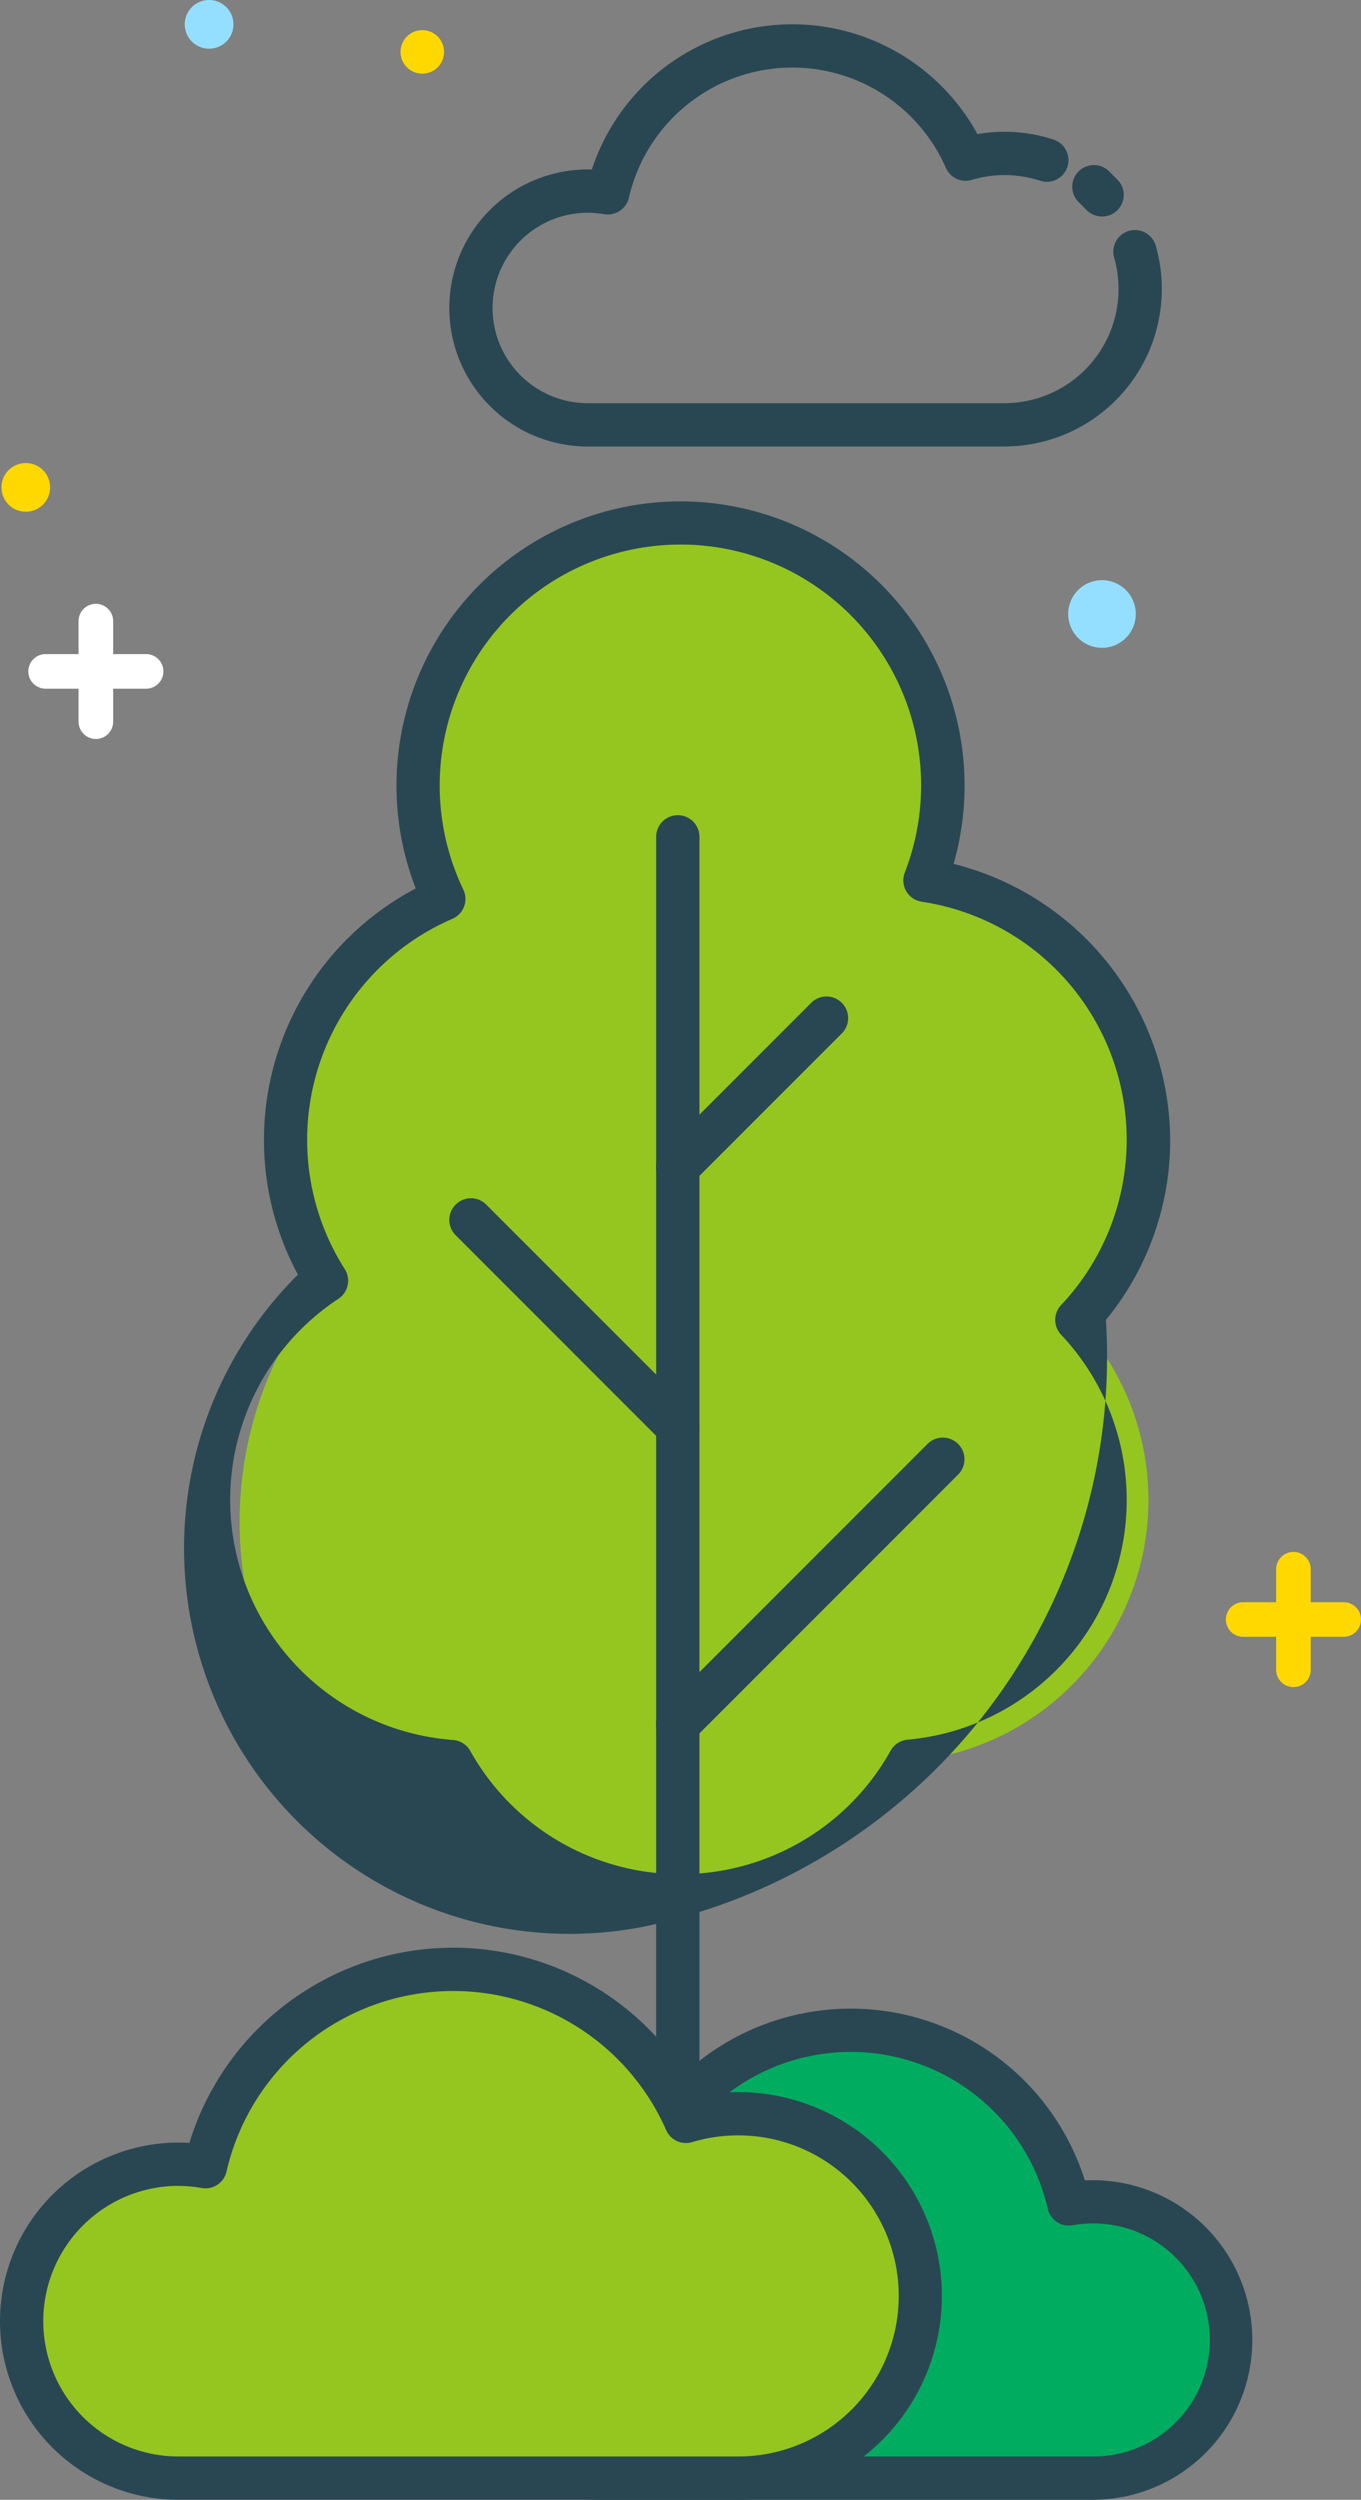
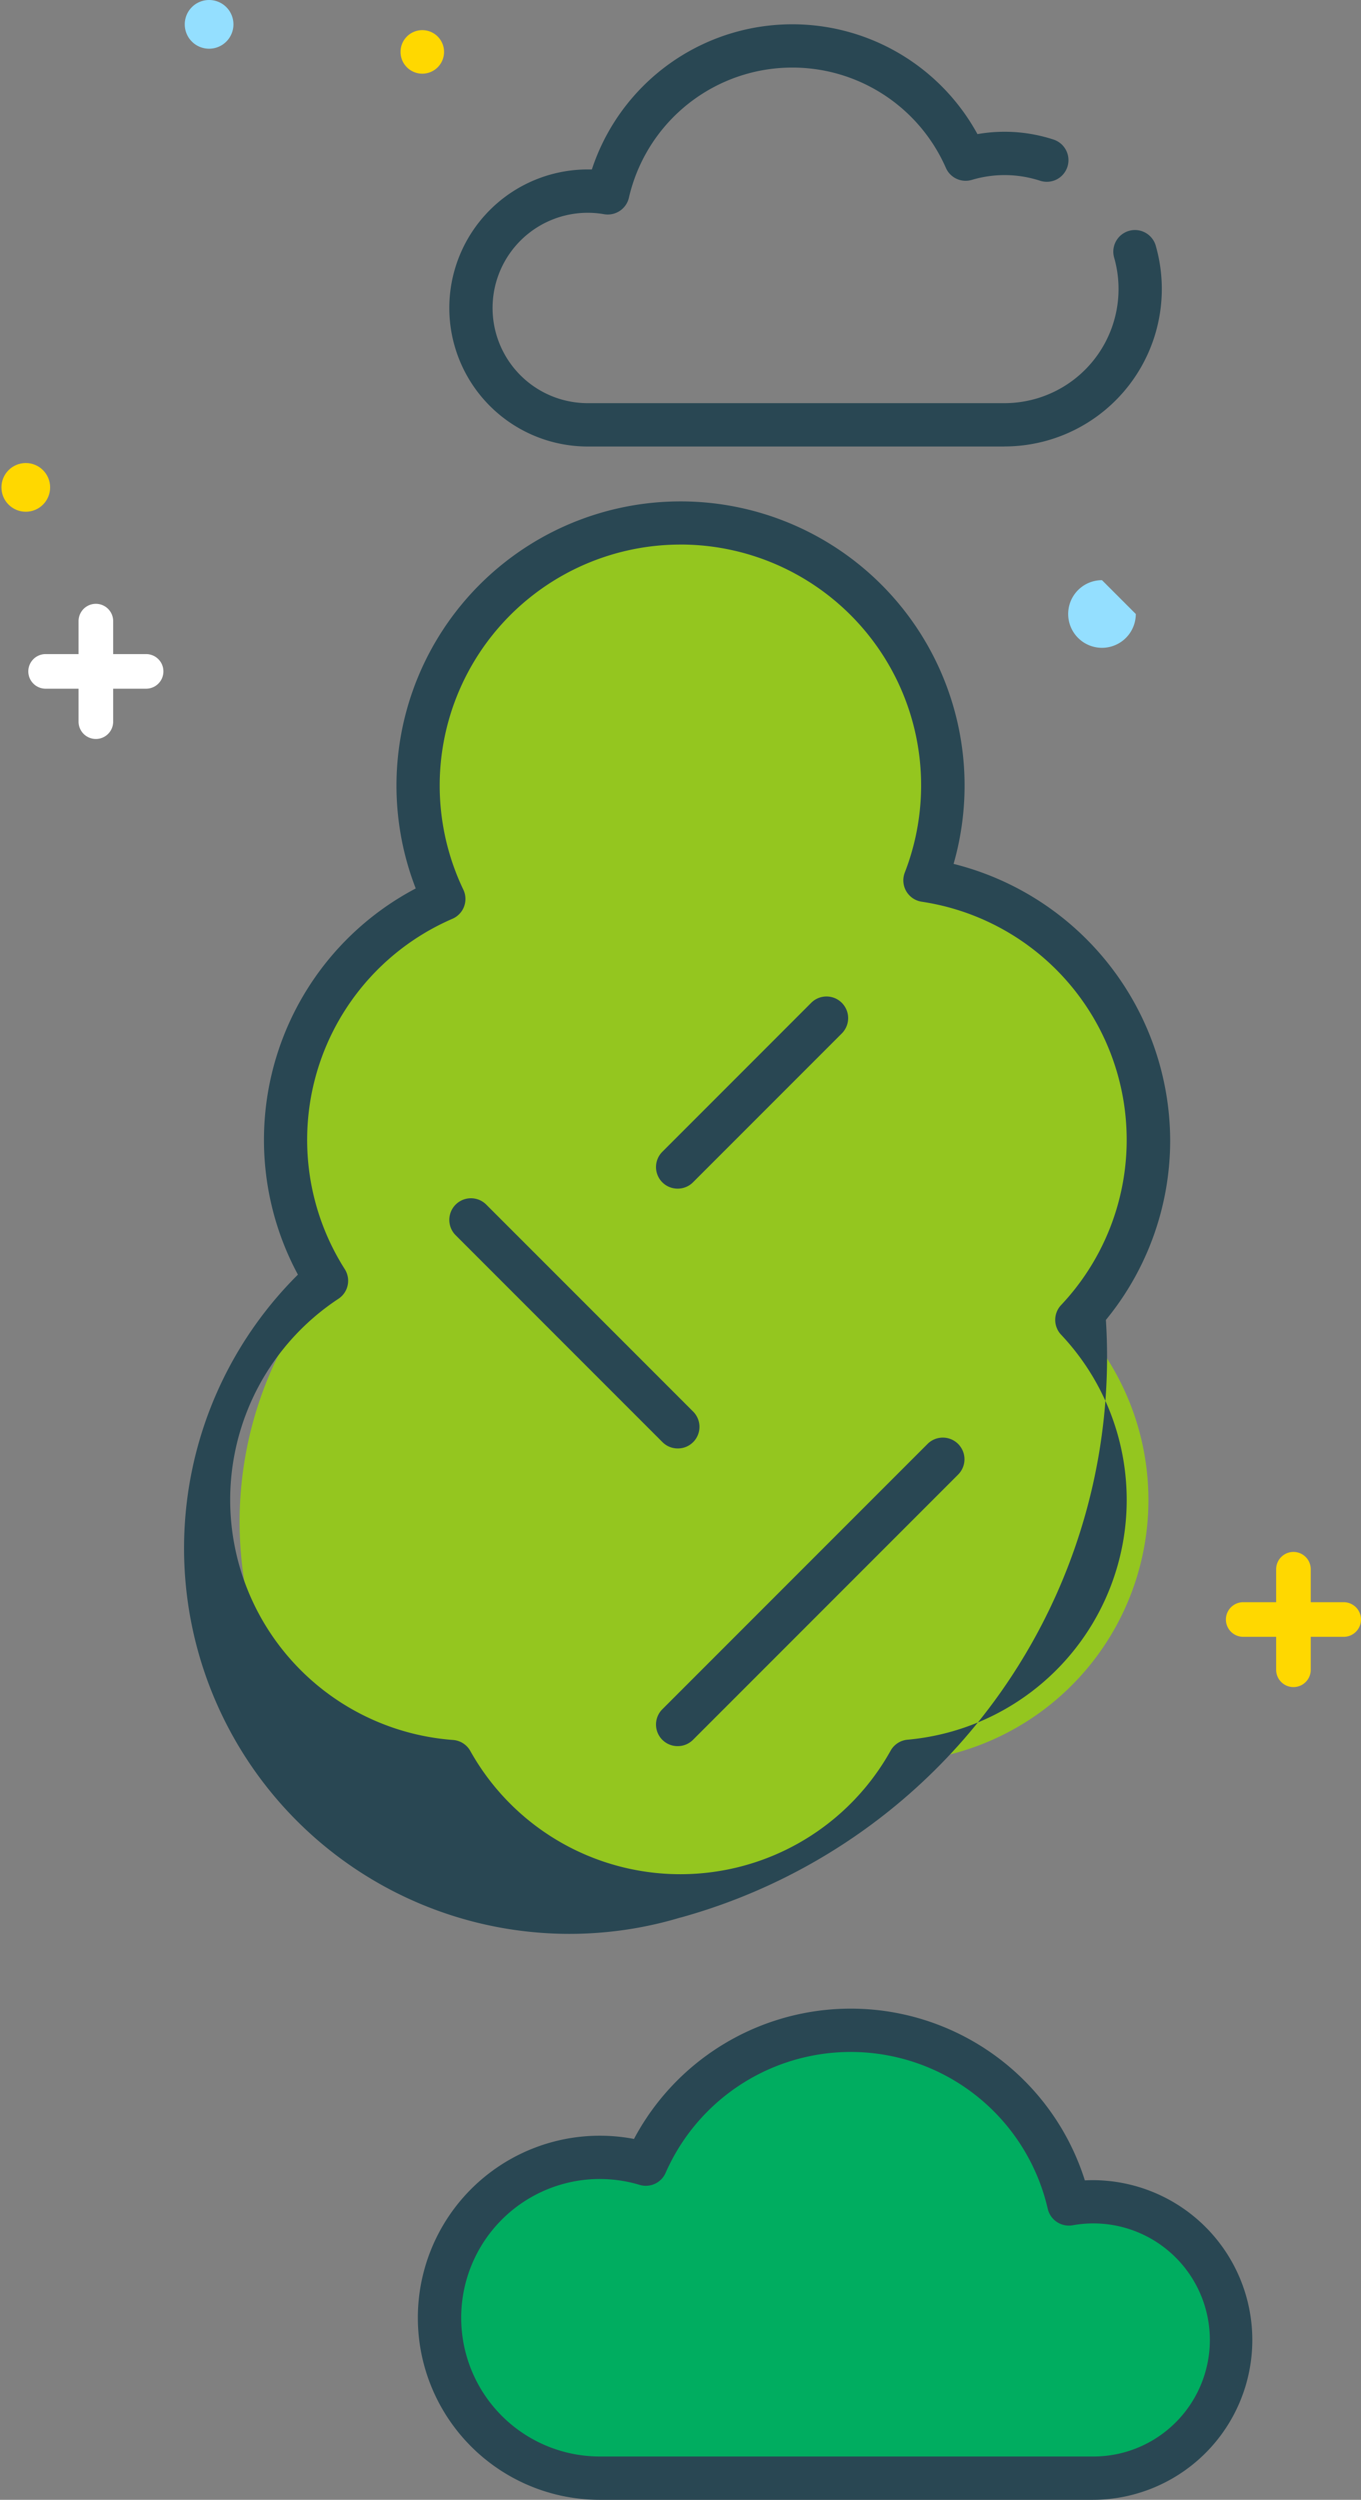
<svg xmlns="http://www.w3.org/2000/svg" width="94.639" height="173.745" viewBox="0 0 94.639 173.745">
  <rect x="0" y="0" width="94.639" height="173.745" fill="#808080" stroke="none" />
  <g id="グループ_2497" data-name="グループ 2497" transform="translate(-209.361 -2107.066)">
    <g id="グループ_1718" data-name="グループ 1718" transform="translate(209.361 2107.066)">
      <g id="グループ_1226" data-name="グループ 1226" transform="translate(0 34.839)">
        <g id="グループ_1219" data-name="グループ 1219" transform="translate(29.061 104.767)">
          <path id="パス_1082" data-name="パス 1082" d="M1729.966,1434.045a9.548,9.548,0,0,0-1.648.152,15.563,15.563,0,0,0-29.415-2.773,11.148,11.148,0,1,0-3.193,21.829h34.257a9.6,9.6,0,0,0,0-19.208Z" transform="translate(-1683.056 -1420.619)" fill="#00ad60" />
          <path id="パス_1083" data-name="パス 1083" d="M1729.846,1454.639H1695.59a12.654,12.654,0,1,1,2.37-25.083,17.07,17.07,0,0,1,31.352,2.88q.27-.015.535-.015a11.109,11.109,0,0,1,0,22.218Zm-34.257-22.3a9.644,9.644,0,1,0,0,19.288h34.257a8.1,8.1,0,1,0-1.392-16.069,1.509,1.509,0,0,1-1.722-1.146,14.06,14.06,0,0,0-26.572-2.5,1.5,1.5,0,0,1-1.808.836A9.637,9.637,0,0,0,1695.59,1432.341Z" transform="translate(-1682.936 -1420.499)" fill="#294753" />
        </g>
        <g id="グループ_1220" data-name="グループ 1220" transform="translate(12.999 0)">
          <path id="パス_1084" data-name="パス 1084" d="M1732.573,1351.912a18.248,18.248,0,0,0-15.53-18.043,18.242,18.242,0,1,0-33.464,1.293,18.241,18.241,0,0,0-8.156,26.536,26.265,26.265,0,1,0,40.544,33.4,18.237,18.237,0,0,0,11.639-30.676A18.179,18.179,0,0,0,1732.573,1351.912Z" transform="translate(-1665.717 -1307.523)" fill="#94c61f" />
          <path id="パス_1085" data-name="パス 1085" d="M1699.914,1405.838a26.8,26.8,0,0,1-26.6-44.683,19.748,19.748,0,0,1,8.193-26.841,19.752,19.752,0,1,1,37.4-1.707,19.877,19.877,0,0,1,15.061,19.187,19.656,19.656,0,0,1-4.47,12.509,40.436,40.436,0,0,1-29.574,41.537Zm0-95.425a16.749,16.749,0,0,0-15.1,23.979,1.5,1.5,0,0,1-.759,2.032,16.738,16.738,0,0,0-7.485,24.347,1.5,1.5,0,0,1-.439,2.063,16.735,16.735,0,0,0,7.971,30.663,1.5,1.5,0,0,1,1.2.765,16.739,16.739,0,0,0,29.226-.02,1.5,1.5,0,0,1,1.179-.764,16.732,16.732,0,0,0,10.678-28.146,1.5,1.5,0,0,1,0-2.064,16.736,16.736,0,0,0-9.688-28.031,1.5,1.5,0,0,1-1.181-2.033,16.739,16.739,0,0,0-15.607-22.793Z" transform="translate(-1665.597 -1307.403)" fill="#294753" />
        </g>
        <g id="グループ_1221" data-name="グループ 1221" transform="translate(45.623 21.819)">
-           <path id="パス_1086" data-name="パス 1086" d="M1702.319,1429.141a1.505,1.505,0,0,1-1.5-1.505v-95.174a1.5,1.5,0,0,1,3.01,0v95.174A1.506,1.506,0,0,1,1702.319,1429.141Z" transform="translate(-1700.815 -1330.957)" fill="#294753" />
-         </g>
+           </g>
        <g id="グループ_1222" data-name="グループ 1222" transform="translate(45.623 34.421)">
          <path id="パス_1087" data-name="パス 1087" d="M1702.319,1357.915a1.5,1.5,0,0,1-1.063-2.569L1711.6,1345a1.5,1.5,0,0,1,2.128,2.128l-10.345,10.345A1.5,1.5,0,0,1,1702.319,1357.915Z" transform="translate(-1700.815 -1344.561)" fill="#294753" />
        </g>
        <g id="グループ_1223" data-name="グループ 1223" transform="translate(31.243 48.444)">
          <path id="パス_1088" data-name="パス 1088" d="M1701.176,1377.086a1.5,1.5,0,0,1-1.063-.44l-14.38-14.38a1.5,1.5,0,0,1,2.128-2.128l14.38,14.38a1.5,1.5,0,0,1-1.064,2.568Z" transform="translate(-1685.292 -1359.698)" fill="#294753" />
        </g>
        <g id="グループ_1224" data-name="グループ 1224" transform="translate(45.623 65.08)">
          <path id="パス_1089" data-name="パス 1089" d="M1702.319,1399.1a1.5,1.5,0,0,1-1.063-2.569l18.433-18.433a1.5,1.5,0,0,1,2.128,2.128l-18.433,18.433A1.5,1.5,0,0,1,1702.319,1399.1Z" transform="translate(-1700.815 -1377.658)" fill="#294753" />
        </g>
        <g id="グループ_1225" data-name="グループ 1225" transform="translate(0 100.535)">
-           <path id="パス_1090" data-name="パス 1090" d="M1664.1,1431.1a11.009,11.009,0,0,1,1.872.171,17.679,17.679,0,0,1,33.413-3.149,12.663,12.663,0,1,1,3.627,24.8H1664.1a10.909,10.909,0,0,1,0-21.818Z" transform="translate(-1651.684 -1416.051)" fill="#94c61f" />
-           <path id="パス_1091" data-name="パス 1091" d="M1702.891,1454.3h-38.912a12.414,12.414,0,1,1,0-24.828c.249,0,.5.008.755.025a19.185,19.185,0,0,1,35.356-3.253,14.168,14.168,0,1,1,2.8,28.056Zm-38.912-21.819a9.4,9.4,0,0,0,0,18.81h38.912a11.16,11.16,0,1,0-3.195-21.85,1.5,1.5,0,0,1-1.808-.834,16.175,16.175,0,0,0-30.572,2.879,1.5,1.5,0,0,1-1.724,1.146A9.455,9.455,0,0,0,1663.979,1432.483Z" transform="translate(-1651.565 -1415.931)" fill="#294753" />
-         </g>
+           </g>
      </g>
      <g id="グループ_1232" data-name="グループ 1232" transform="translate(31.244 1.692)">
        <g id="グループ_1230" data-name="グループ 1230">
          <path id="パス_1094" data-name="パス 1094" d="M1723.9,1298.268H1694.92a9.628,9.628,0,1,1,0-19.257c.1,0,.19,0,.284,0a14.673,14.673,0,0,1,26.813-2.455,10.952,10.952,0,0,1,5.292.379,1.5,1.5,0,0,1-.939,2.86,7.967,7.967,0,0,0-4.743-.059,1.5,1.5,0,0,1-1.807-.836,11.661,11.661,0,0,0-22.04,2.076,1.507,1.507,0,0,1-1.724,1.146,6.616,6.616,0,1,0-1.137,13.133H1723.9a7.935,7.935,0,0,0,7.622-10.114,1.5,1.5,0,1,1,2.893-.829,10.944,10.944,0,0,1-10.515,13.952Z" transform="translate(-1685.292 -1268.926)" fill="#294753" />
        </g>
        <g id="グループ_1231" data-name="グループ 1231" transform="translate(43.316 9.781)">
-           <path id="パス_1095" data-name="パス 1095" d="M1734.12,1283.059a1.5,1.5,0,0,1-1.064-.441l-.564-.564a1.5,1.5,0,0,1,2.128-2.128l.564.564a1.5,1.5,0,0,1-1.063,2.569Z" transform="translate(-1732.051 -1279.485)" fill="#294753" />
-         </g>
+           </g>
      </g>
      <g id="グループ_1236" data-name="グループ 1236" transform="translate(74.277 40.323)">
-         <path id="パス_1099" data-name="パス 1099" d="M1736.449,1313.917a2.351,2.351,0,1,1-2.351-2.351A2.35,2.35,0,0,1,1736.449,1313.917Z" transform="translate(-1731.747 -1311.566)" fill="#94dfff" />
+         <path id="パス_1099" data-name="パス 1099" d="M1736.449,1313.917a2.351,2.351,0,1,1-2.351-2.351Z" transform="translate(-1731.747 -1311.566)" fill="#94dfff" />
      </g>
      <g id="グループ_1242" data-name="グループ 1242" transform="translate(0.1 32.182)">
        <ellipse id="楕円形_220" data-name="楕円形 220" cx="1.693" cy="1.693" rx="1.693" ry="1.693" fill="#ffd800" />
      </g>
      <g id="グループ_1245" data-name="グループ 1245" transform="translate(12.847)">
        <path id="パス_1104" data-name="パス 1104" d="M1668.78,1268.792a1.693,1.693,0,1,1-1.693-1.693A1.693,1.693,0,0,1,1668.78,1268.792Z" transform="translate(-1665.394 -1267.099)" fill="#94dfff" />
      </g>
    </g>
    <g id="グループ_1722" data-name="グループ 1722" transform="translate(237.213 2109.161)">
      <path id="パス_1097" data-name="パス 1097" d="M1644.977,1377.444a1.513,1.513,0,1,0,1.513-1.513A1.513,1.513,0,0,0,1644.977,1377.444Z" transform="translate(-1644.977 -1375.931)" fill="#ffd800" />
    </g>
    <g id="グループ_1723" data-name="グループ 1723" transform="translate(294.606 2214.93)">
      <path id="パス_1112" data-name="パス 1112" d="M1609.335,1243.424h2.291v-2.291a1.2,1.2,0,0,1,2.406,0v2.291h2.291a1.2,1.2,0,0,1,0,2.406h-2.291v2.291a1.2,1.2,0,1,1-2.406,0v-2.291h-2.291a1.2,1.2,0,0,1,0-2.406Z" transform="translate(-1608.132 -1239.93)" fill="#ffd800" />
    </g>
    <g id="グループ_1724" data-name="グループ 1724" transform="translate(211.33 2149.033)">
      <path id="パス_1112-2" data-name="パス 1112" d="M1609.335,1243.424h2.291v-2.291a1.2,1.2,0,0,1,2.406,0v2.291h2.291a1.2,1.2,0,0,1,0,2.406h-2.291v2.291a1.2,1.2,0,1,1-2.406,0v-2.291h-2.291a1.2,1.2,0,0,1,0-2.406Z" transform="translate(-1608.132 -1239.93)" fill="#fff" />
    </g>
  </g>
</svg>